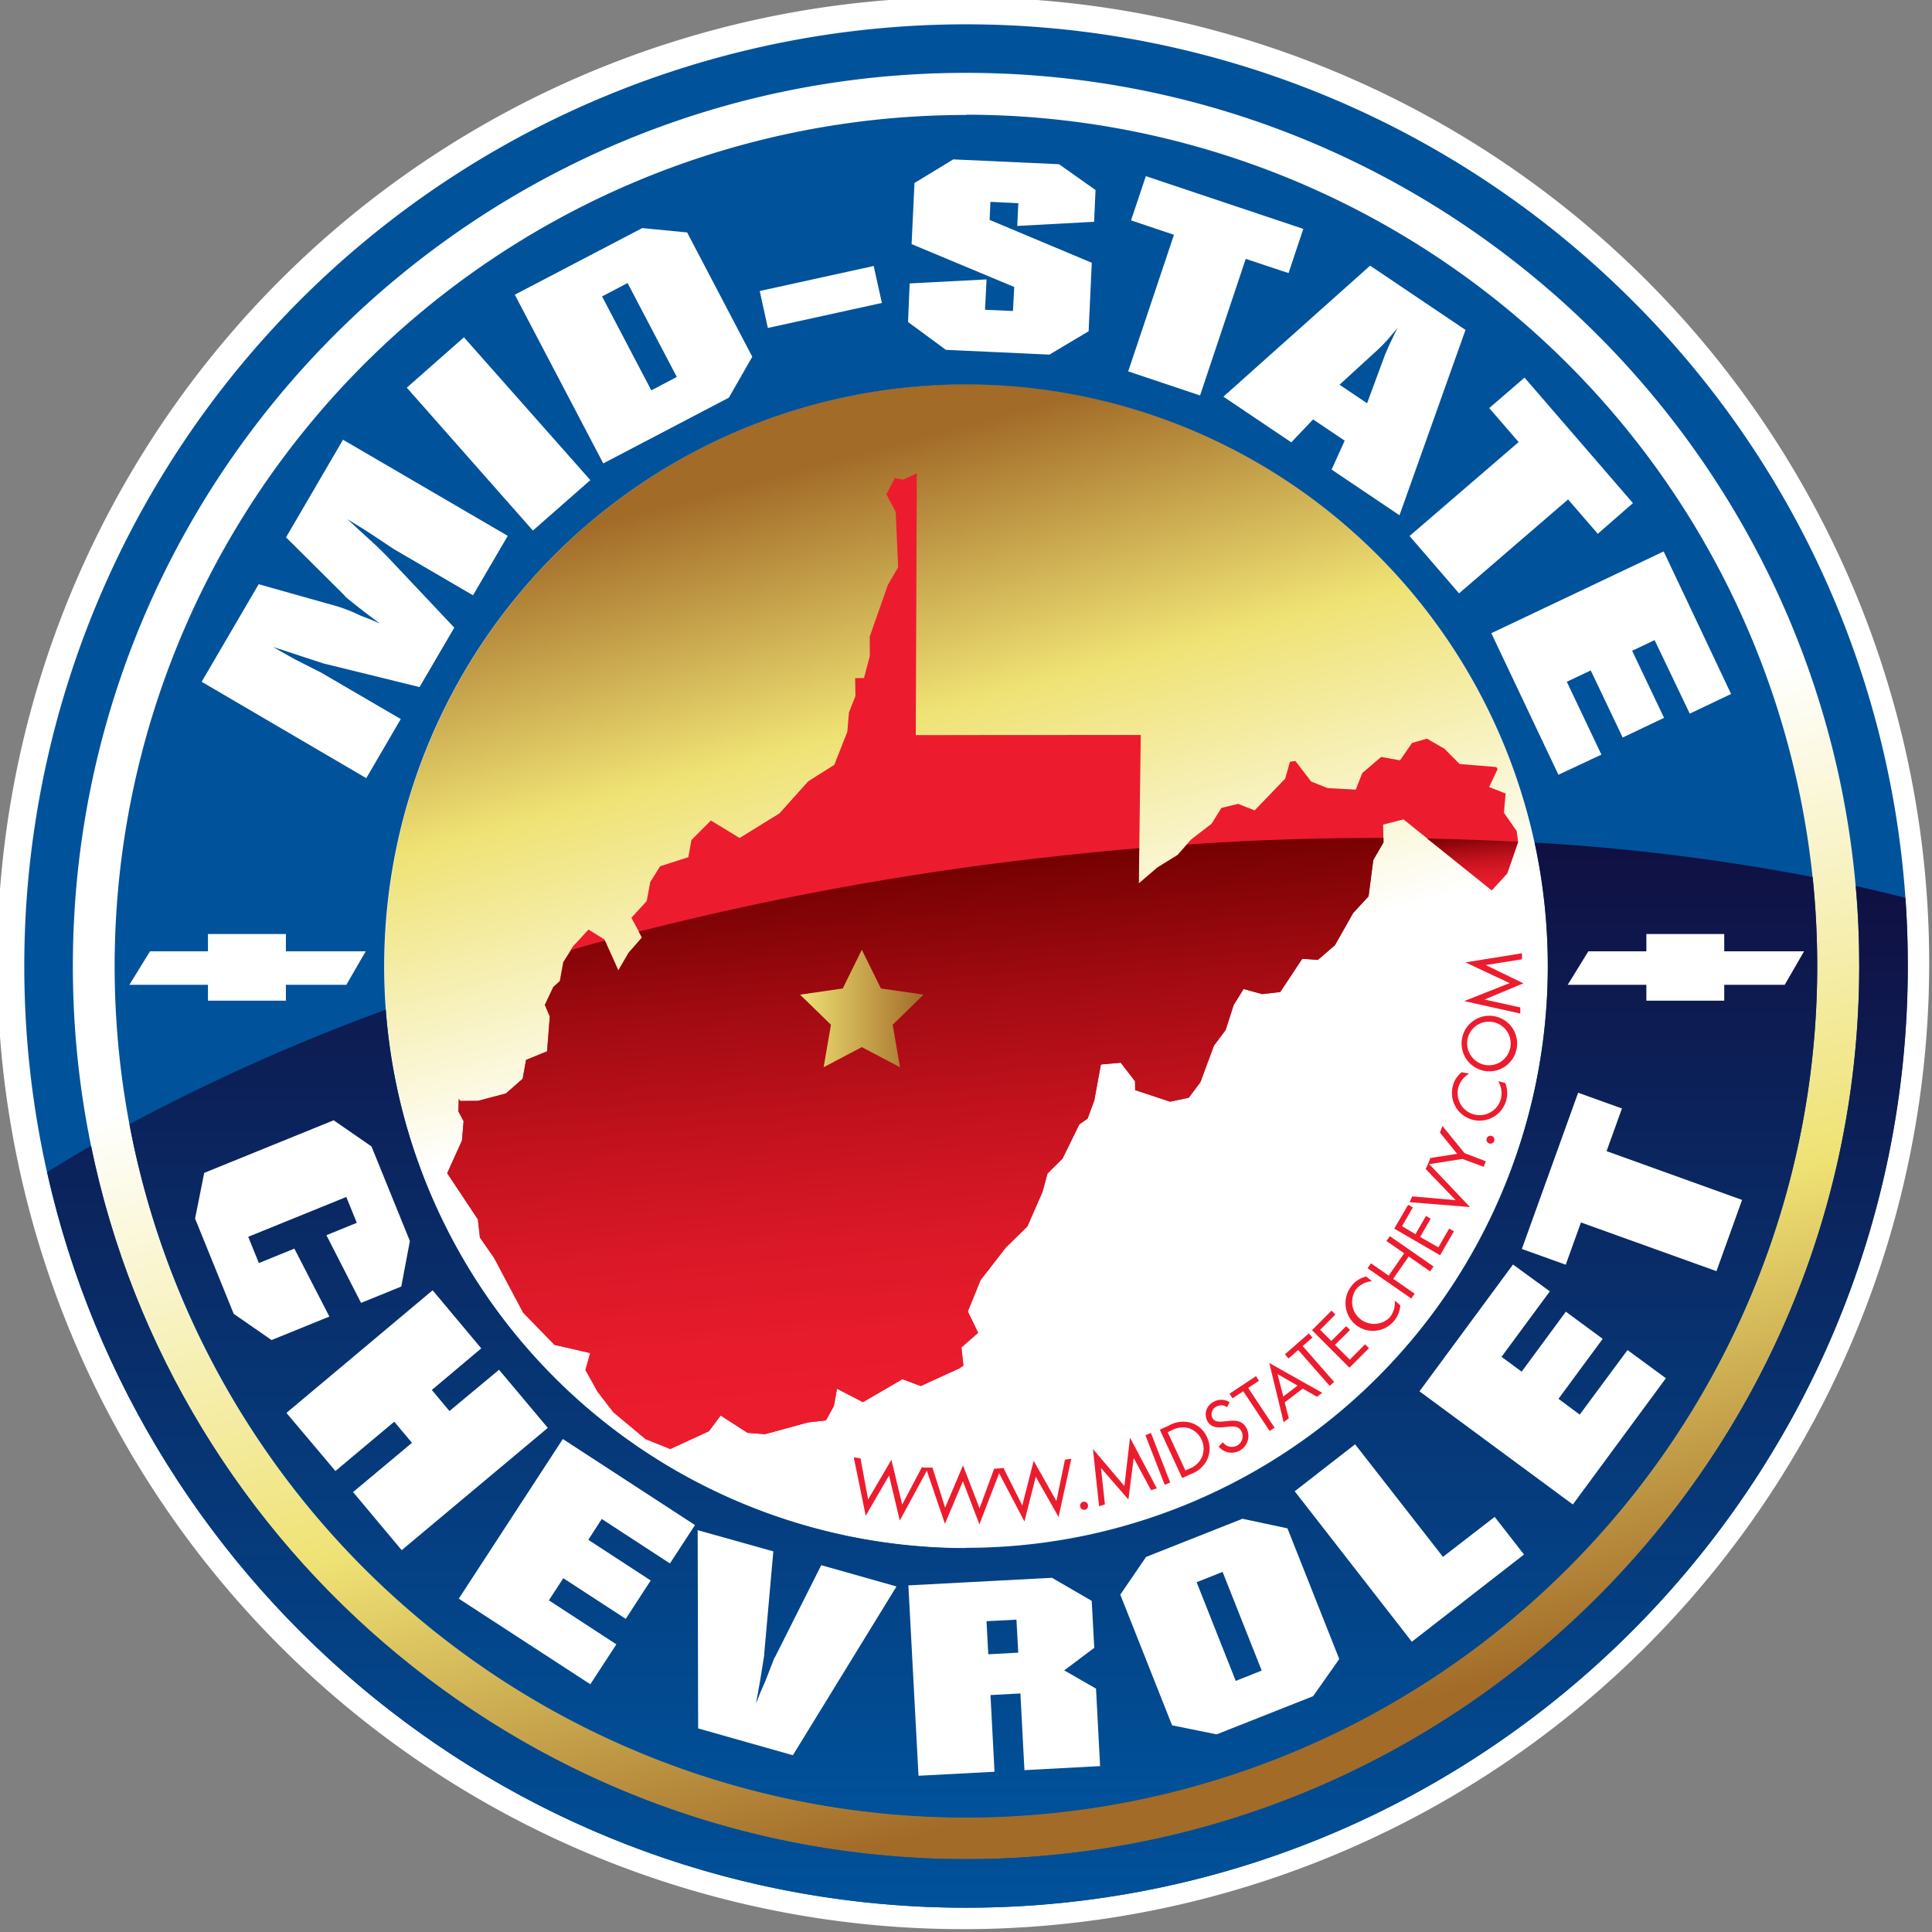
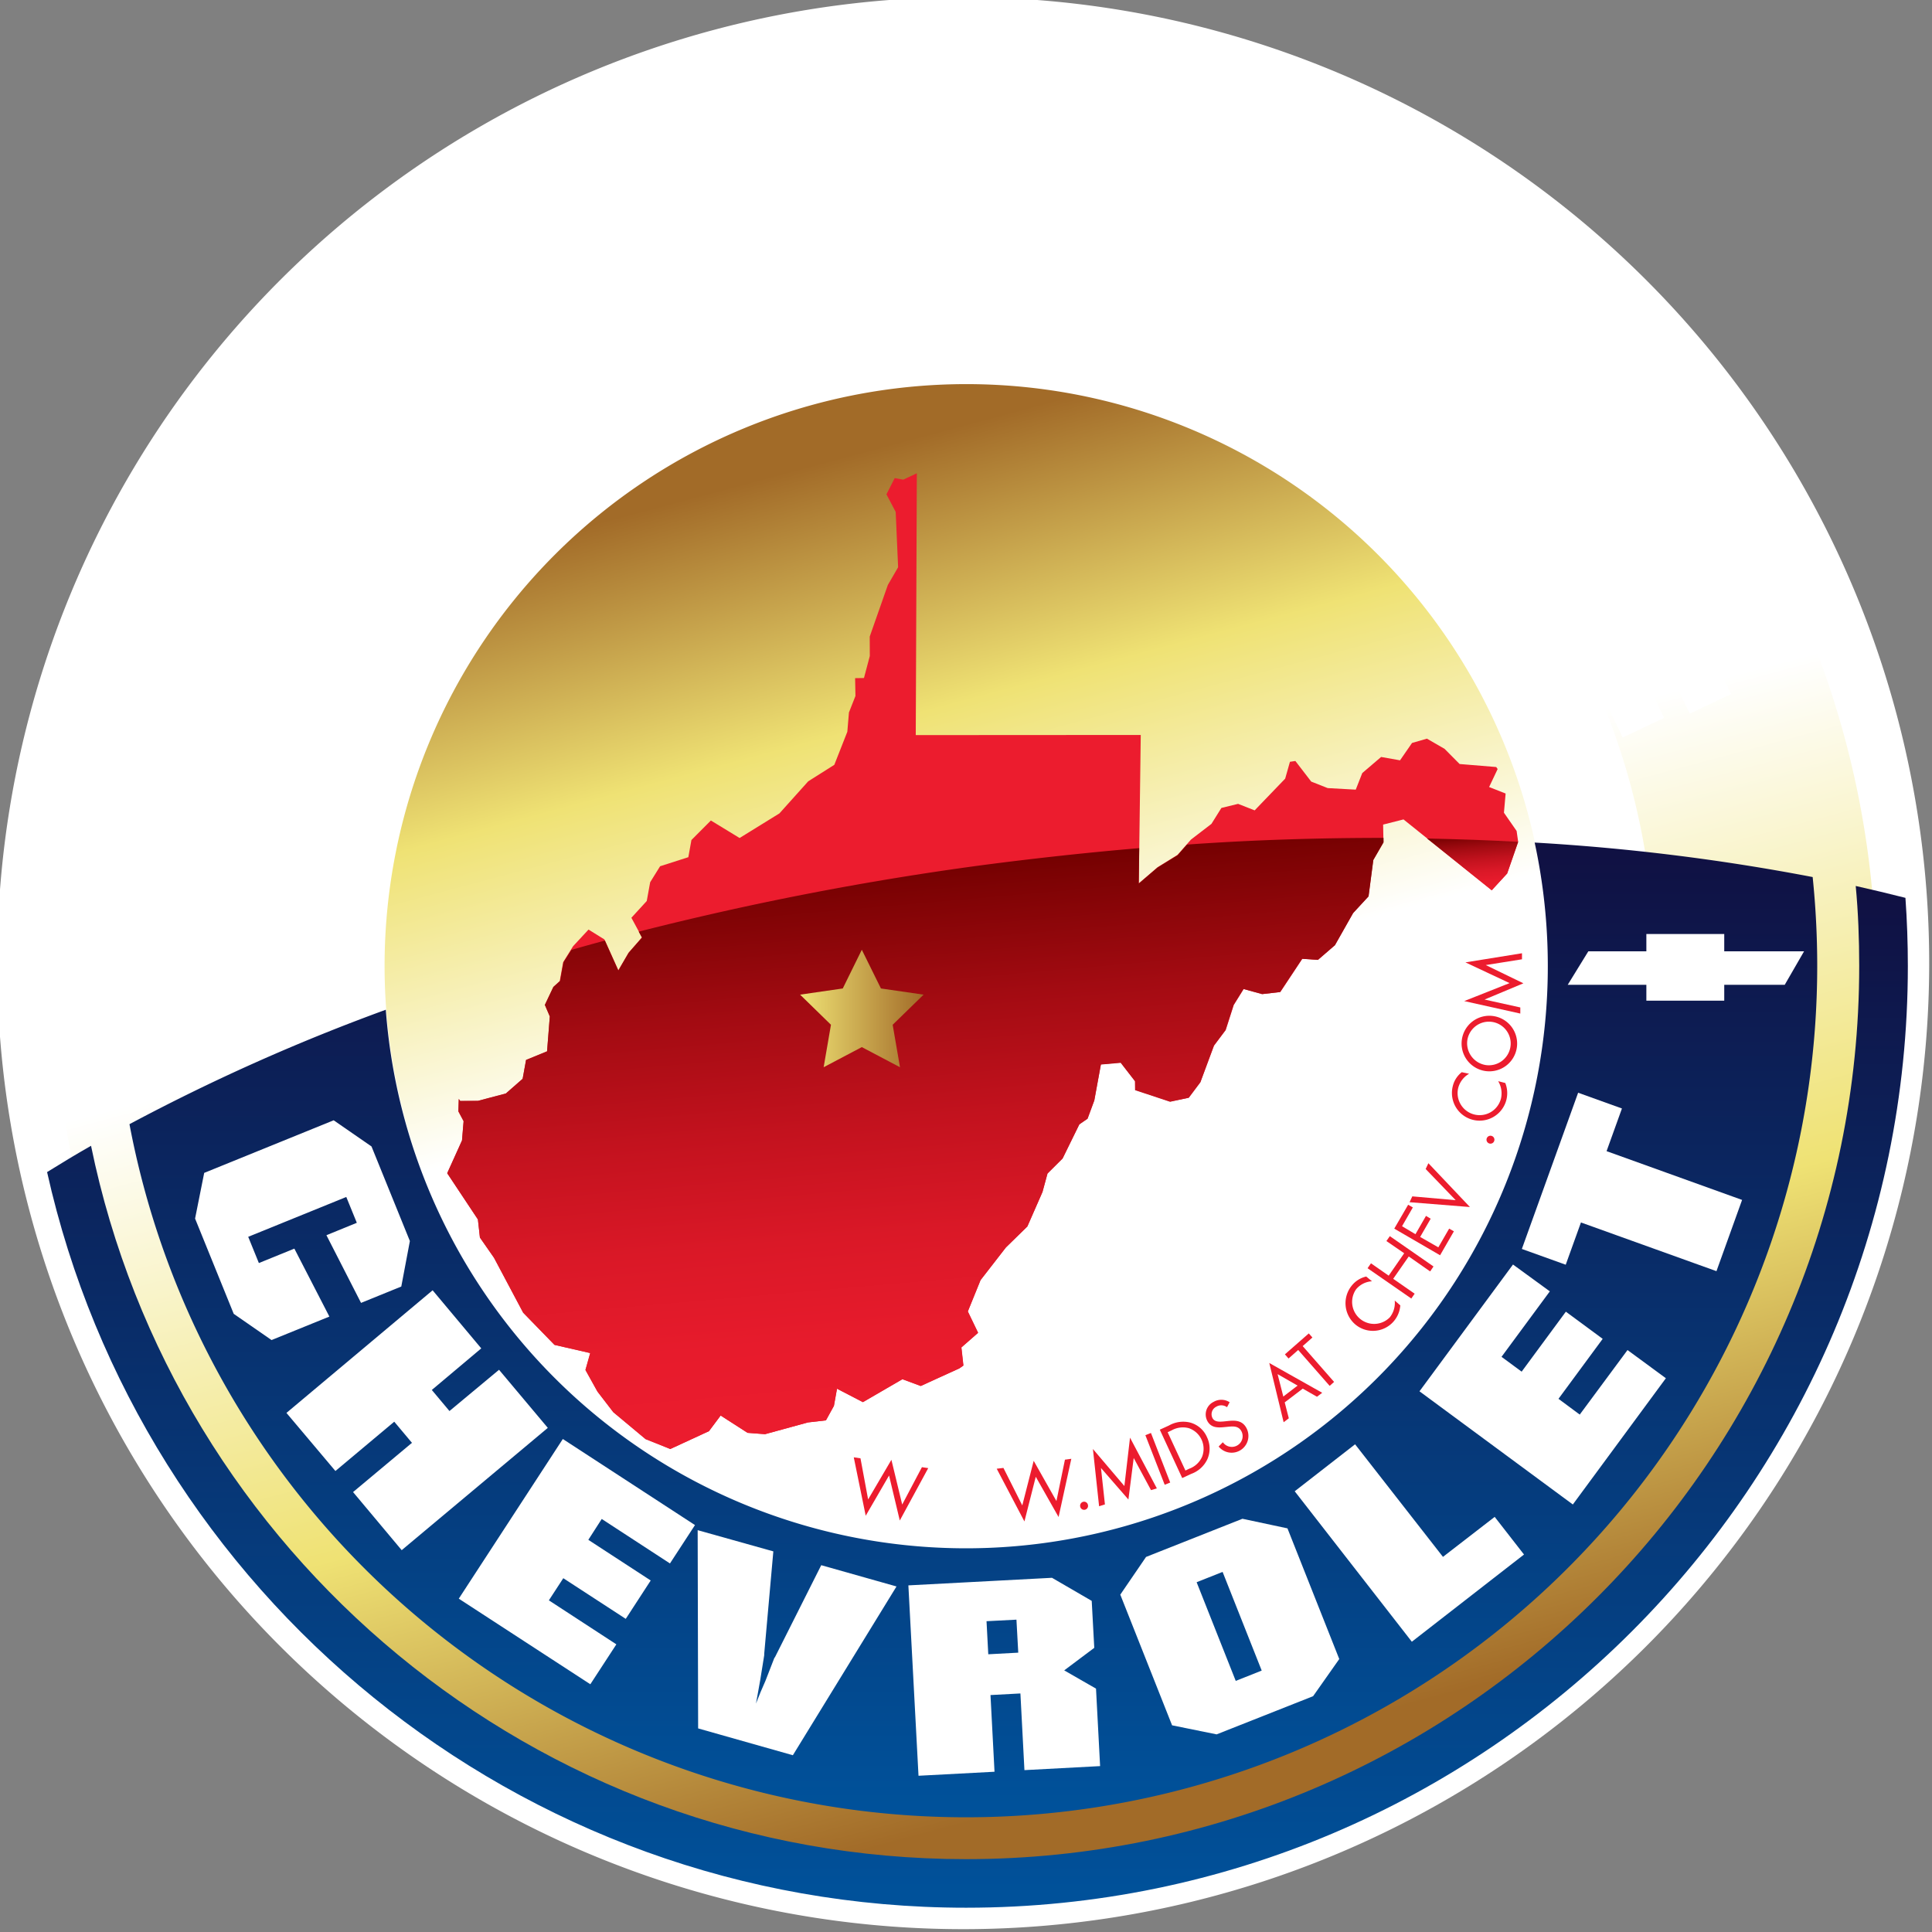
<svg xmlns="http://www.w3.org/2000/svg" xmlns:xlink="http://www.w3.org/1999/xlink" id="Layer_1" data-name="Layer 1" viewBox="0 0 288 288">
  <rect x="0" y="0" width="288" height="288" fill="#808080" stroke="none" />
  <defs>
    <style>.cls-1,.cls-10{fill:#fff;}.cls-10,.cls-11,.cls-2,.cls-3,.cls-4{fill-rule:evenodd;}.cls-2{fill:url(#linear-gradient);}.cls-3{fill:url(#linear-gradient-2);}.cls-4{fill:#00529b;}.cls-5{fill:#ec1c2e;}.cls-6{fill:url(#linear-gradient-3);}.cls-7{fill:url(#linear-gradient-4);}.cls-8{fill:url(#linear-gradient-5);}.cls-9{fill:url(#linear-gradient-6);}.cls-11{fill:url(#Linear_Gradient_2);}</style>
    <linearGradient id="linear-gradient" x1="166.51" y1="227.8" x2="121.61" y2="60.21" gradientUnits="userSpaceOnUse">
      <stop offset="0.45" stop-color="#fff" />
      <stop offset="0.72" stop-color="#efe274" />
      <stop offset="0.95" stop-color="#a26b28" />
    </linearGradient>
    <linearGradient id="linear-gradient-2" x1="108.64" y1="14.05" x2="178.98" y2="276.57" xlink:href="#linear-gradient" />
    <linearGradient id="linear-gradient-3" x1="220.2" y1="132.9" x2="219.45" y2="124.39" gradientUnits="userSpaceOnUse">
      <stop offset="0" stop-color="#ec1c2e" />
      <stop offset="0.17" stop-color="#e71b2c" />
      <stop offset="0.35" stop-color="#da1827" />
      <stop offset="0.55" stop-color="#c3121e" />
      <stop offset="0.76" stop-color="#a30b12" />
      <stop offset="0.97" stop-color="#7b0203" />
      <stop offset="1" stop-color="#740000" />
    </linearGradient>
    <linearGradient id="linear-gradient-4" x1="141.9" y1="212.33" x2="134.65" y2="129.46" xlink:href="#linear-gradient-3" />
    <linearGradient id="linear-gradient-5" x1="145.7" y1="284.38" x2="145.7" y2="132.07" gradientUnits="userSpaceOnUse">
      <stop offset="0" stop-color="#00529b" />
      <stop offset="1" stop-color="#101042" />
    </linearGradient>
    <linearGradient id="linear-gradient-6" x1="145.1" y1="270.9" x2="145.1" y2="125.6" xlink:href="#linear-gradient-5" />
    <linearGradient id="Linear_Gradient_2" x1="119.27" y1="150.33" x2="137.68" y2="150.33" gradientUnits="userSpaceOnUse">
      <stop offset="0" stop-color="#efe274" />
      <stop offset="1" stop-color="#a26b28" />
    </linearGradient>
  </defs>
  <path class="cls-1" d="M245.83,42.18A144,144,0,1,0,42.18,245.82,144,144,0,0,0,245.83,42.18Z" />
  <path class="cls-2" d="M230.79,144a86.73,86.73,0,1,1-86.73-86.74A86.73,86.73,0,0,1,230.79,144Z" />
  <path class="cls-3" d="M143.8,9.46A135.86,135.86,0,1,0,279.66,145.31,135.85,135.85,0,0,0,143.8,9.46Zm-.36,237.7A103.21,103.21,0,1,1,246.64,144,103.21,103.21,0,0,1,143.44,247.16Z" />
-   <path class="cls-4" d="M243.26,44.74A140.38,140.38,0,0,0,3.62,144c0,77.41,63,140.38,140.38,140.38s140.38-63,140.38-140.38A139.42,139.42,0,0,0,243.26,44.74ZM144,277.14C70.58,277.14,10.86,217.42,10.86,144S70.58,10.86,144,10.86,277.15,70.58,277.15,144,217.41,277.14,144,277.14Zm0-260A126.9,126.9,0,1,0,270.89,144,126.9,126.9,0,0,0,144,17.1Zm0,213.63A86.73,86.73,0,1,1,230.73,144,86.73,86.73,0,0,1,144,230.73Z" />
  <polyline class="cls-5" points="68.39 163.86 68.6 164.16 71.25 164.11 75.41 163.01 77.91 160.82 78.42 158.01 81.55 156.72 81.96 151.52 81.22 149.8 82.49 147.12 83.44 146.24 83.95 143.43 85.43 141.05 87.73 138.57 90.1 140.04 92.18 144.64 93.71 142.01 95.7 139.73 94.12 136.81 96.41 134.31 96.92 131.51 98.4 129.13 102.61 127.78 103.07 125.22 105.97 122.31 110.25 124.92 116.19 121.25 120.48 116.47 124.37 114.01 126.31 109.08 126.55 106.21 127.52 103.75 127.47 101.09 128.79 101.07 129.66 97.79 129.65 94.89 132.35 87.2 133.88 84.56 133.52 76.31 132.14 73.69 133.37 71.27 134.65 71.5 136.67 70.55 136.51 109.58 170.05 109.56 169.76 131.68 172.56 129.28 175.53 127.44 177.53 125.16 180.59 122.81 182.07 120.44 184.56 119.83 187.03 120.8 191.58 116.07 192.29 113.56 193.1 113.44 195.46 116.51 197.92 117.48 202.1 117.71 203.07 115.24 205.88 112.84 208.7 113.34 210.49 110.75 212.71 110.11 215.34 111.63 217.58 113.89 223.04 114.34 223.25 114.64 221.98 117.32 224.44 118.29 224.19 121.15 226.08 123.87 226.31 125.49 224.67 130.21 222.37 132.71 209.22 122.15 206.18 122.92 206.23 125.57 204.71 128.2 204 133.62 201.7 136.11 198.99 140.9 196.48 143.09 194.14 142.93 190.86 147.88 188.17 148.19 185.4 147.43 183.92 149.81 182.72 153.55 180.98 155.87 178.94 161.32 177.2 163.64 174.45 164.2 169.23 162.47 169.2 161.15 167.06 158.39 164.11 158.65 163.14 164.02 162.13 166.74 160.91 167.57 158.41 172.67 156.16 174.91 155.41 177.67 153.16 182.81 149.96 185.93 146.18 190.8 144.28 195.48 145.81 198.66 143.32 200.84 143.62 203.54 143.02 203.96 137.26 206.62 134.53 205.6 128.64 209.02 124.78 207.01 124.32 209.57 123.13 211.73 120.44 212.04 114.05 213.79 111.45 213.59 107.42 211.01 105.69 213.34 99.92 216 96.23 214.54 91.41 210.51 89.05 207.44 87.26 204.22 87.97 201.7 82.65 200.48 77.98 195.68 73.64 187.51 71.54 184.49 71.24 181.79 66.67 174.9 68.87 170.02 69.11 167.16 68.33 165.7 68.39 163.86" />
  <path class="cls-6" d="M222.37,132.71l2.3-2.5,1.64-4.72v0q-6.67-.36-13.57-.49Z" />
  <path class="cls-7" d="M177.2,163.64l1.74-2.32,2-5.45,1.74-2.32,1.2-3.74,1.48-2.38,2.77.76,2.69-.31,3.28-4.95,2.34.16L199,140.9l2.71-4.79,2.3-2.49.71-5.42,1.52-2.63v-.67c-9.53,0-19.32.29-29.3,1l-1.39,1.58-3,1.84-2.8,2.4.07-5.29q-11.72,1-23.72,2.58a448.77,448.77,0,0,0-50.89,9.87l.49.89-2,2.28-1.53,2.63-2-4.47c-1.7.46-3.38.92-5,1.4L84,143.43l-.51,2.81-1,.88-1.27,2.68.74,1.72-.41,5.2L78.42,158l-.51,2.81L75.41,163l-4.16,1.1-2.65,0-.21-.3-.06,1.84.78,1.46L68.87,170l-2.21,4.88,4.58,6.89.3,2.7,2.1,3L78,195.68l4.67,4.8L88,201.7l-.71,2.52,1.79,3.22,2.36,3.07,4.82,4L99.92,216l5.76-2.66,1.75-2.33,4,2.58,2.6.2,6.39-1.75,2.69-.31,1.19-2.16.46-2.56,3.86,2,5.89-3.42,2.73,1L143,204l.6-.42-.3-2.7,2.49-2.18-1.53-3.18,1.9-4.68,3.78-4.87,3.19-3.12,2.26-5.14.75-2.76,2.25-2.24,2.5-5.09,1.22-.84,1-2.72,1-5.37,2.95-.26,2.14,2.76,0,1.32,5.22,1.73Z" />
  <path class="cls-8" d="M277.15,144c0,73.42-59.74,133.14-133.15,133.14-64.25,0-118-45.73-130.43-106.34-2.25,1.28-4.43,2.6-6.55,3.92,14,62.69,70.13,109.66,137,109.66,77.4,0,140.38-63,140.38-140.38q0-5.12-.36-10.16c-2.43-.62-4.9-1.2-7.41-1.77C277,136,277.15,140,277.15,144Z" />
  <path class="cls-9" d="M230.73,144a86.73,86.73,0,0,1-173.22,6.52A297.59,297.59,0,0,0,19.3,167.58,126.9,126.9,0,0,0,270.89,144a128.93,128.93,0,0,0-.68-13.26,316.53,316.53,0,0,0-41.44-5.14A87.09,87.09,0,0,1,230.73,144Z" />
  <path class="cls-1" d="M113.25,43.38l1.21,5.51,17-3.73-1.22-5.51ZM42.64,80.1l8.67,8.62c.17.26.41.46,2.86,2.38l1.2.91,1.24.93-1.41-.61-1.43-.55a25.16,25.16,0,0,0-3.44-1.38L38.56,87.09l-8.5,14.54L54.6,116l5.14-8.81-11.82-6.9-3.63-1.84c-1.23-.65-2.42-1.35-3.57-2l1.54.49,2.45.81,3.57,1.17.39.09,13.87,3.41,5.18-8.86L57.9,83.15c-.66-.67-1.42-1.48-3-2.89L53,78.52l-1.19-1.11,2.33,1.43,1.16.75,3.39,2.25,11.82,6.9,5.18-8.86L51.13,65.55Zm18-22.31,18.8,21.3L88,71.57,69.16,50.28ZM95.74,34l-19,9.93L89.93,69.08l18.72-9.8,3.49-6.1-9.71-18.53Zm1.35,24.19-7.34-14,3.8-2,7.34,14Zm154.8,48.19,6.16-2.93L248,82.2,222.31,94.39l10,21.1,6.41-3-5.16-10.86,3.57-1.69,4.76,10,6.17-2.93-4.76-10,3.35-1.59ZM238.18,79.57,243.42,75,227.26,56.29,222,60.83l4.38,5.07-16.26,14,7.38,8.55,16.25-14Zm-46.1-38.86,2.2-6.59-23.47-7.86-2.21,6.59L175,35l-6.82,20.36,10.71,3.59,6.81-20.36Zm12.16-1.11L182.37,59.13l10.12,6.81,3.25-3.42,4.71,3.17L198.5,70l10.12,6.81,9.84-27.63ZM208,49.53l-.55,1.15c-.49,1-.76,1.67-1,2.23l-2.66,7.2-4.11-2.76,5.66-5.18a22,22,0,0,0,1.7-1.76l.67-.79.65-.74ZM142.1,23.76l-5.78,3.52-.43,9.11,15.3,6.39L151,46.36l-4.16-.18.22-4.53-11.46.6L135.36,48,141,52.15l15.44.71,5.84-3.48.47-10.21-15.23-6.39.12-2.69,4.16.2-.16,3.39,11.46-.62.21-4.73-5.44-3.85Z" />
  <path class="cls-1" d="M43.88,186.13l-5.29,2.15L37,184.37l14.62-5.94,1.57,3.85-4.53,1.85,5.16,10.09,6-2.44L61.1,185l-5.72-14.1L49.74,167l-19.3,7.84-1.36,6.81,5.76,14.2,5.64,3.91,8.62-3.5Zm24.51,52.18L88,251.07l3.88-5.95-10.06-6.56,2.15-3.3,9.31,6.06L97,235.6l-9.3-6.06,2-3.11,10.17,6.63,3.73-5.72L83.9,214.51Zm6-34.12L67,210.34l-2.63-3.14L71.74,201l-7.25-8.66L42.7,210.62,50,219.28l8.77-7.35,2.64,3.15-8.78,7.34,7.25,8.66,21.78-18.23ZM115.54,247l-.12.17-1.32,3.4-.73,1.68-.68,1.7.33-1.8.32-1.79.58-3.62v-.21l1.36-15.27L104,228.1l.07,29.55,14.12,4,15.45-25.16-11.22-3.17Zm43.1,2,4.48-3.36-.38-7-5.92-3.44-21.41,1.13,1.51,28.38,11.33-.6-.6-11.43,4.46-.24.6,11.43,11.28-.6-.61-11.55Zm-11.32-2.4-.26-4.93,4.46-.23.27,4.92Zm92.17-75,2.29-6.36-6.53-2.35-8.39,23.29,6.54,2.35,2.27-6.3,20.2,7.26,3.82-10.62Zm-4,39.27-3.17-2.35,6.59-8.94-5.49-4.05-6.59,8.94-3-2.21,7.2-9.76-5.49-4-13.94,18.9,22.86,16.87,13.87-18.82-5.72-4.2Zm-50.28,15.53-14.37,5.69L167,237.71l7.72,19.48,6.64,1.35,14.38-5.69,3.9-5.54-7.72-19.48Zm-1,24.17-5.83-14.71,3.87-1.54,5.83,14.71Zm30.89-18.49L202,215.3l-9,7,17.46,22.43,16.72-13-4.37-5.61Z" />
  <polygon class="cls-10" points="257.03 141.81 257.03 139.23 245.42 139.23 245.42 141.81 236.77 141.81 233.7 146.8 245.42 146.8 245.42 149.17 257.03 149.17 257.03 146.8 266.05 146.8 268.93 141.81 257.03 141.81" />
  <polygon class="cls-10" points="42.62 141.81 42.62 139.23 31 139.23 31 141.81 22.36 141.81 19.29 146.8 31 146.8 31 149.17 42.62 149.17 42.62 146.8 51.63 146.8 54.52 141.81 42.62 141.81" />
  <path class="cls-5" d="M129.41,223.52l3.47-5.91,1.61,6.67,2.94-5.57.94.14-4.24,7.81-1.6-6.71-3.48,6-1.78-8.71,1,.15Z" />
-   <path class="cls-5" d="M140.89,224.75l2.66-6.31,2.47,6.4,2.18-5.91h1L146,227.23l-2.46-6.42-2.68,6.34L138,218.77h1Z" />
  <path class="cls-5" d="M152.39,224.41l1.7-6.65,3.39,6,1.27-6.17.95-.13-1.9,8.68-3.4-6-1.69,6.66-4.13-7.86,1-.12Z" />
  <path class="cls-5" d="M162.17,224.31a.59.59,0,1,1-1.15.25.6.6,0,0,1,.46-.69A.58.58,0,0,1,162.17,224.31Z" />
  <path class="cls-5" d="M162.92,216l4.69,5.52.84-7.21,4,7.56-.87.26L169,217.34h0l-.79,6.19-4.09-4.7h0l.59,5.43-.87.27Z" />
  <path class="cls-5" d="M174.44,221l-.82.33-2.88-7.39.83-.33Z" />
  <path class="cls-5" d="M172.89,213.12l1.36-.62a4.29,4.29,0,0,1,3.21-.43,3.83,3.83,0,0,1,2.47,2.18,3.92,3.92,0,0,1,.07,3.23,4.24,4.24,0,0,1-2.43,2.23l-1.34.62Zm4.38,5.82a3.32,3.32,0,0,0,1.93-1.8,3.25,3.25,0,0,0-2-4.25,3.42,3.42,0,0,0-2.56.34l-.58.27,2.65,5.71Z" />
  <path class="cls-5" d="M182.91,209.77a1.45,1.45,0,0,0-1.61-.07,1.25,1.25,0,0,0-.54,1.72c.34.59,1.1.52,1.69.47l.57-.06c1.12-.12,2.14-.1,2.76,1a2.5,2.5,0,0,1-4.12,2.8l.63-.64a1.63,1.63,0,0,0,2.11.5,1.59,1.59,0,0,0,.65-2.15c-.45-.81-1.24-.73-2.05-.65l-.52.05c-1,.1-1.95.09-2.5-.91a2.08,2.08,0,0,1,.92-2.85,2.28,2.28,0,0,1,2.4.05Z" />
-   <path class="cls-5" d="M190,212.83l-.74.48-3.93-5.92-1.6,1.05-.45-.68,3.95-2.62.44.69-1.6,1.07Z" />
  <path class="cls-5" d="M191.51,209.05l.61,2.37-.77.59-2.14-8.83,7.89,4.44-.78.59L194.2,207Zm-1.06-4.21.85,3.34,2.13-1.63Z" />
  <path class="cls-5" d="M198.87,206l-.66.59-4.69-5.35-1.44,1.27-.54-.62,3.56-3.12.54.61-1.45,1.28Z" />
-   <path class="cls-5" d="M195.58,198.29l2.91-2.92.57.58-2.27,2.29,1.67,1.66,2.21-2.21.58.57L199,200.48l2.21,2.2,2.28-2.29.58.58-2.91,2.91Z" />
  <path class="cls-5" d="M204.52,191a3.32,3.32,0,0,0-2.36,1.18,3.28,3.28,0,0,0,5,4.21,3.43,3.43,0,0,0,.75-2.52l.83.72a4.09,4.09,0,0,1-6.71,2.84,4.16,4.16,0,0,1-.49-5.83,3.83,3.83,0,0,1,2.12-1.31Z" />
  <path class="cls-5" d="M209.32,186.82,206.67,185l.51-.73,6.51,4.52-.5.74L210,187.3l-2.32,3.33,3.2,2.22-.5.72-6.52-4.52.51-.73,2.64,1.84Z" />
  <path class="cls-5" d="M207.84,183.15l2.07-3.56.7.4-1.61,2.8,2,1.19,1.57-2.73.7.42-1.57,2.72,2.71,1.55,1.61-2.79.71.4-2.06,3.57Z" />
  <path class="cls-5" d="M217,178.91l-4.48-4.65.41-.86,6.19,6.53-9-.72.41-.87Z" />
-   <path class="cls-5" d="M212.86,173.57l.36-.95,4-.62-2.57-3.16.36-1,3.3,4.05,3.18,1.22-.32.82L218,172.76Z" />
  <path class="cls-5" d="M222.36,169.33a.59.59,0,1,1-.74.38A.59.59,0,0,1,222.36,169.33Z" />
  <path class="cls-5" d="M219,160.06a3.44,3.44,0,0,0-1.62,2.09,3.28,3.28,0,0,0,6.37,1.6,3.5,3.5,0,0,0-.42-2.58l1.06.27a4.08,4.08,0,0,1,.17,2.49,4.1,4.1,0,1,1-8-2,3.76,3.76,0,0,1,1.34-2.1Z" />
  <path class="cls-5" d="M222.59,151.46a4.14,4.14,0,1,1-4.67,3.5A4.13,4.13,0,0,1,222.59,151.46Zm-1.08,7.31a3.25,3.25,0,1,0-2.78-3.69A3.29,3.29,0,0,0,221.51,158.77Z" />
  <path class="cls-5" d="M218.27,149.23l6.76-2.68-6.58-3.09,8.43-1.36,0,.9-5.4.86v0l5.61,2.72L221.3,149v0l5.33,1.18,0,.91Z" />
  <polygon class="cls-11" points="128.47 141.58 131.32 147.35 137.68 148.27 133.07 152.76 134.16 159.09 128.47 156.09 122.78 159.09 123.87 152.76 119.27 148.27 125.63 147.35 128.47 141.58" />
</svg>